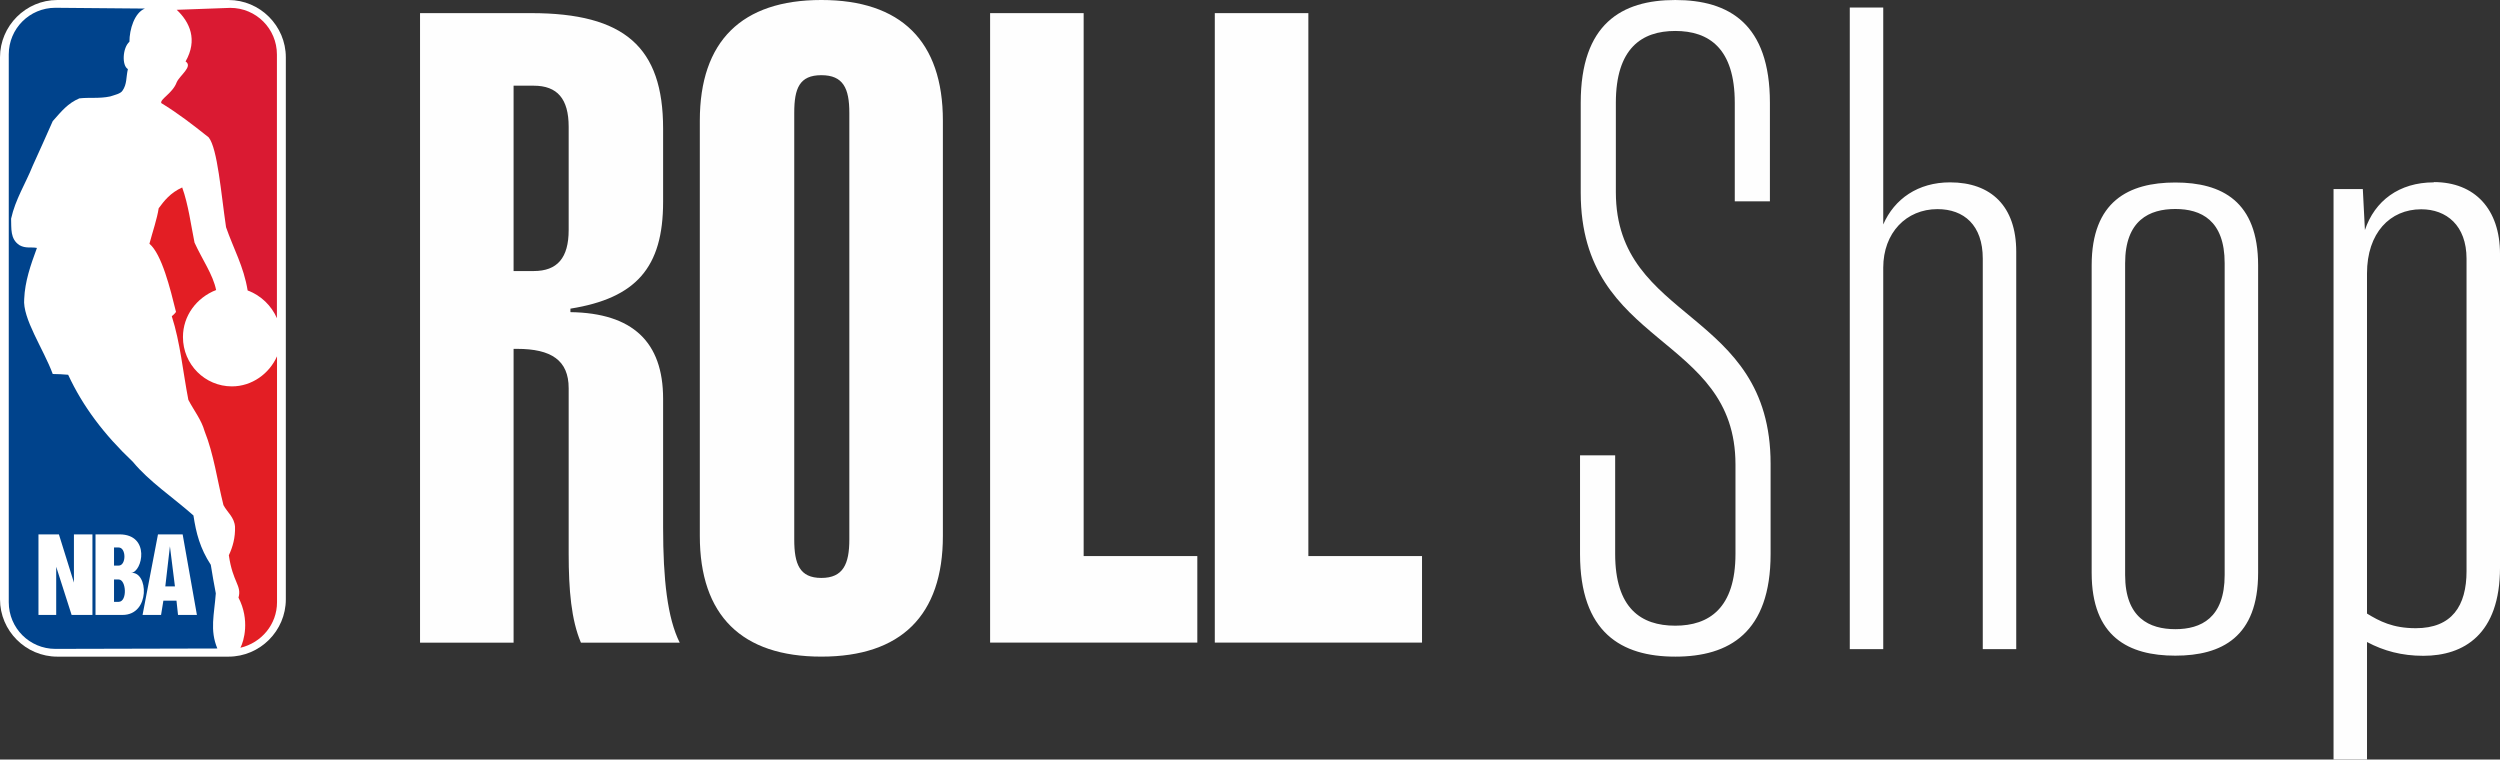
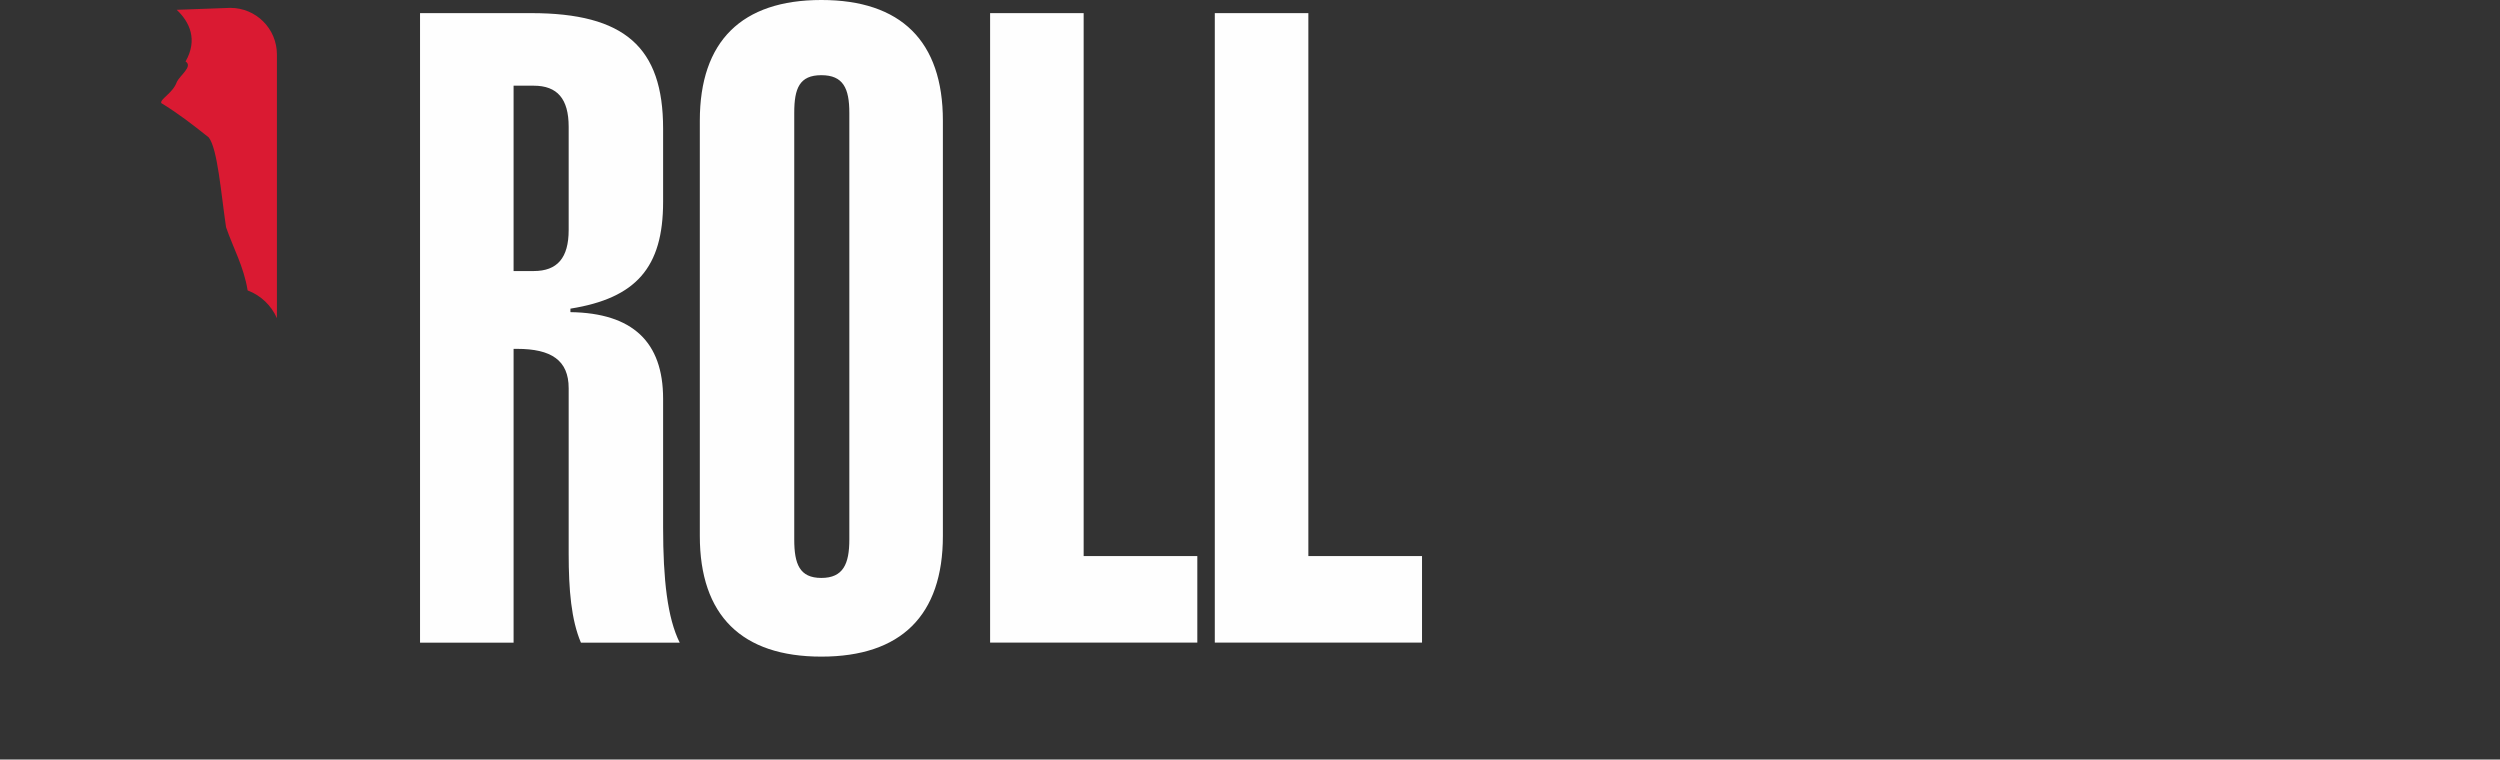
<svg xmlns="http://www.w3.org/2000/svg" xml:space="preserve" width="68.918mm" height="20.938mm" version="1.1" style="shape-rendering:geometricPrecision; text-rendering:geometricPrecision; image-rendering:optimizeQuality; fill-rule:evenodd; clip-rule:evenodd" viewBox="0 0 7013.37 2130.73">
  <rect x="0" y="0" width="7013.37" height="2130.73" fill="#333333" stroke="none" />
  <defs>
    <style type="text/css">
   
    .fil3 {fill:#00438C}
    .fil4 {fill:#DA1A32}
    .fil2 {fill:#E31E24}
    .fil1 {fill:white}
    .fil0 {fill:#FEFEFE;fill-rule:nonzero}
   
  </style>
  </defs>
  <g id="Layer_x0020_1">
    <path class="fil0" d="M1178.35 36.79l0 1766.03 262.45 0 0 -824.15 9.81 0c95.66,0 144.72,31.89 144.72,110.38l0 463.58c0,103.02 7.36,186.41 34.34,250.19l277.17 0c-34.34,-68.68 -46.6,-176.6 -46.6,-323.77l0 -360.56c0,-159.43 -85.85,-240.38 -260,-242.83l0 -9.81c183.96,-29.43 260,-115.28 260,-299.25l0 -206.03c0,-228.11 -107.92,-323.77 -370.38,-323.77l-311.5 0zm416.98 608.3c0,78.49 -31.89,115.29 -98.11,115.29l-56.42 0 0 -519.99 56.42 0c66.22,0 98.11,36.79 98.11,115.28l0 289.43zm367.92 -306.6l0 1165.08c0,223.21 117.73,338.49 340.94,338.49 223.2,0 340.94,-115.28 340.94,-338.49l0 -1165.08c0,-223.21 -117.74,-338.49 -340.94,-338.49 -223.21,0 -340.94,115.28 -340.94,338.49zm264.9 -22.08c0,-68.67 14.72,-105.47 76.04,-105.47 61.31,0 78.49,36.8 78.49,105.47l0 1196.98c0,68.67 -17.18,107.92 -78.49,107.92 -61.32,0 -76.04,-39.25 -76.04,-107.92l0 -1196.98zm549.44 1486.41l581.31 0 0 -242.83 -318.87 0 0 -1523.2 -262.44 0 0 1766.03zm630.36 0l581.32 0 0 -242.83 -318.87 0 0 -1523.2 -262.45 0 0 1766.03z" />
-     <path class="fil0" d="M4699.64 1842.1c151.35,0 267.52,-67.27 267.52,-288.24l0 -252.65c0,-434.9 -434.13,-395.79 -434.13,-762.25l0 -250.69c0,-152.53 72.35,-201.42 166.61,-201.42 94.65,0 167.01,48.89 167.01,201.42l0 276.5 98.56 0 0 -276.5c0,-220.97 -114.21,-288.25 -265.56,-288.25 -150.96,0 -265.16,67.28 -265.16,288.25l0 252.65c0,434.9 434.12,395.79 434.12,762.24l0 250.7c0,152.52 -74.31,201.41 -168.96,201.41 -96.21,0 -168.56,-48.89 -168.56,-201.41l0 -276.5 -98.56 0 0 276.5c0,220.97 116.16,288.24 267.12,288.24zm770.85 -1330.52c-89.56,0 -156.05,46.15 -187.34,118.12l0 -608.55 -93.86 0 0 1799.83 93.86 0 0 -1070.04c0,-97.78 64.53,-164.27 152.14,-164.27 74.31,0 127.11,44.98 127.11,138.84l0 1095.47 93.86 0 0 -1115.02c0,-127.11 -70.4,-194.38 -185.77,-194.38zm632.02 1327.78c130.62,0 232.31,-52.8 232.31,-232.31l0 -862.77c0,-179.51 -101.68,-232.31 -232.31,-232.31 -131.02,0 -234.66,52.8 -234.66,232.31l0 862.77c0,179.51 103.64,232.31 234.66,232.31zm0 -74.31c-72.35,0 -140.8,-31.28 -140.8,-152.14l0 -874.49c0,-120.86 68.45,-152.14 140.8,-152.14 71.96,0 138.45,31.28 138.45,152.14l0 874.49c0,120.86 -66.49,152.14 -138.45,152.14zm725.09 -1253.47c-97.38,0 -165.82,52.02 -193.2,133.76l-5.87 -114.98 -82.12 0 0 1600.38 93.86 0 0 -329.7c46.93,25.03 97.78,38.72 158.01,38.72 113.42,0 215.1,-59.84 215.1,-247.57l0 -879.97c0,-125.15 -70.4,-201.42 -185.77,-201.42l0 0.78zm91.91 1090.38c0,97.78 -41.07,160.35 -142.37,160.35 -64.53,0 -101.68,-19.55 -136.88,-41.06l0 -954.28c0,-113.42 64.53,-179.9 152.14,-179.9 70.4,0 127.11,44.97 127.11,138.84l0 876.06z" />
-     <path class="fil1" d="M160.8 0.01l480.24 0c88.44,0 160.8,72.37 160.8,160.82l0 1520.46c0,88.44 -72.34,160.82 -160.8,160.82l-480.24 0c-88.44,0 -160.8,-72.37 -160.8,-160.82l0 -1520.46c0,-88.44 72.34,-160.82 160.8,-160.82z" />
-     <path class="fil2" d="M674.46 1817.15c9.74,-18.39 27.04,-77.87 -5.41,-140.6 9.74,-34.6 -16.21,-42.16 -27.04,-118.97 10.83,-22.71 18.39,-49.75 17.3,-80.03 -2.15,-27.04 -21.62,-40.01 -32.45,-60.55 -17.3,-69.2 -27.04,-142.74 -53.01,-207.65 -8.65,-31.36 -30.27,-58.4 -45.43,-87.59 -15.15,-77.87 -22.71,-161.13 -46.51,-234.69 4.32,-3.24 8.65,-7.56 11.89,-11.89 -16.21,-65.96 -40.01,-162.22 -74.61,-191.43 8.65,-32.45 21.62,-70.29 25.95,-99.47 15.12,-20.54 32.45,-43.25 65.96,-58.4 17.3,47.57 24.88,107.07 34.6,154.66 21.62,47.57 51.9,89.77 60.57,133.04 -55.16,21.62 -93.02,72.47 -93.02,131.93 0,76.79 61.64,138.42 137.36,138.42 56.22,0 104.89,-35.69 126.53,-84.35l0 689.99c0,61.64 -43.25,113.54 -102.74,127.62l0.06 -0.04z" />
-     <path class="fil3" d="M609.72 1819.2c-21.62,-51.9 -8.65,-95.17 -4.32,-154.64 -5.41,-27.04 -9.74,-54.08 -14.06,-80.05 -30.27,-46.51 -41.1,-88.68 -48.66,-138.42 -57.31,-50.83 -124.39,-95.17 -169.78,-150.34 -81.12,-76.79 -140.6,-155.72 -181.7,-244.42 -14.06,-1.09 -28.1,-2.15 -43.25,-2.15 -25.95,-70.29 -85.44,-155.72 -80.05,-210.89 2.18,-48.68 17.3,-93.02 35.69,-142.74 -16.21,-3.24 -31.36,2.15 -48.66,-7.56 -27.04,-17.3 -22.71,-47.57 -23.8,-74.61 11.89,-54.08 41.1,-99.49 60.55,-148.16 19.48,-42.18 37.86,-84.35 56.25,-125.44 25.95,-29.21 42.16,-49.75 74.61,-63.81 28.13,-3.24 56.22,1.09 86.5,-5.41 12.97,-4.32 29.19,-7.56 34.6,-16.21 12.97,-18.39 9.74,-37.86 15.15,-60.55 -17.3,-9.74 -15.15,-59.48 4.32,-76.79 0,-34.6 14.06,-81.12 43.25,-93l-250.92 -2.18c-72.47,0 -130.86,58.4 -130.86,130.86l0 1536.77c0,72.47 58.4,130.86 130.86,130.86l454.21 -1.09 0.08 -0.03zm-501.82 -320.1l57.33 0 42.16 135.18 0 -135.18 51.92 0 0 226.04 -58.4 0 -43.25 -135.18 0 135.18 -49.75 0 0 -226.04 -0.01 0zm160.05 0l67.07 0c87.59,0 64.87,105.98 32.45,108.14 48.66,-5.41 55.16,117.88 -23.8,117.88l-75.72 0 0 -226.04 0 0.01zm51.92 36.77l0 50.83 12.97 0c21.62,0 21.62,-50.83 0,-50.83l-12.97 0zm0 89.77l0 62.73 12.97 0c24.86,0 21.62,-62.73 0,-62.73l-12.97 0zm123.3 -126.53l69.22 0 40.01 226.04 -52.99 0 -4.32 -40.03 -36.78 0 -6.5 40.03 -51.9 0 43.25 -226.04 0.01 0zm20.54 146.01l27.04 0 -14.06 -112.47 -12.97 112.47z" />
    <path class="fil4" d="M495.7 27.46c36.78,34.6 59.48,84.35 24.88,144.92 21.62,14.06 -16.23,38.92 -24.88,58.4 -10.8,30.27 -47.57,47.57 -43.25,58.4 47.57,29.19 85.44,58.4 133.02,96.24 24.88,31.36 34.6,156.81 48.68,251.99 20.54,59.48 49.75,110.32 60.55,177.38 37.84,14.06 67.05,43.25 82.17,77.87l0 -739.71c0,-72.47 -58.4,-130.86 -130.86,-130.86l-150.34 5.41 0.02 -0.04z" />
  </g>
</svg>